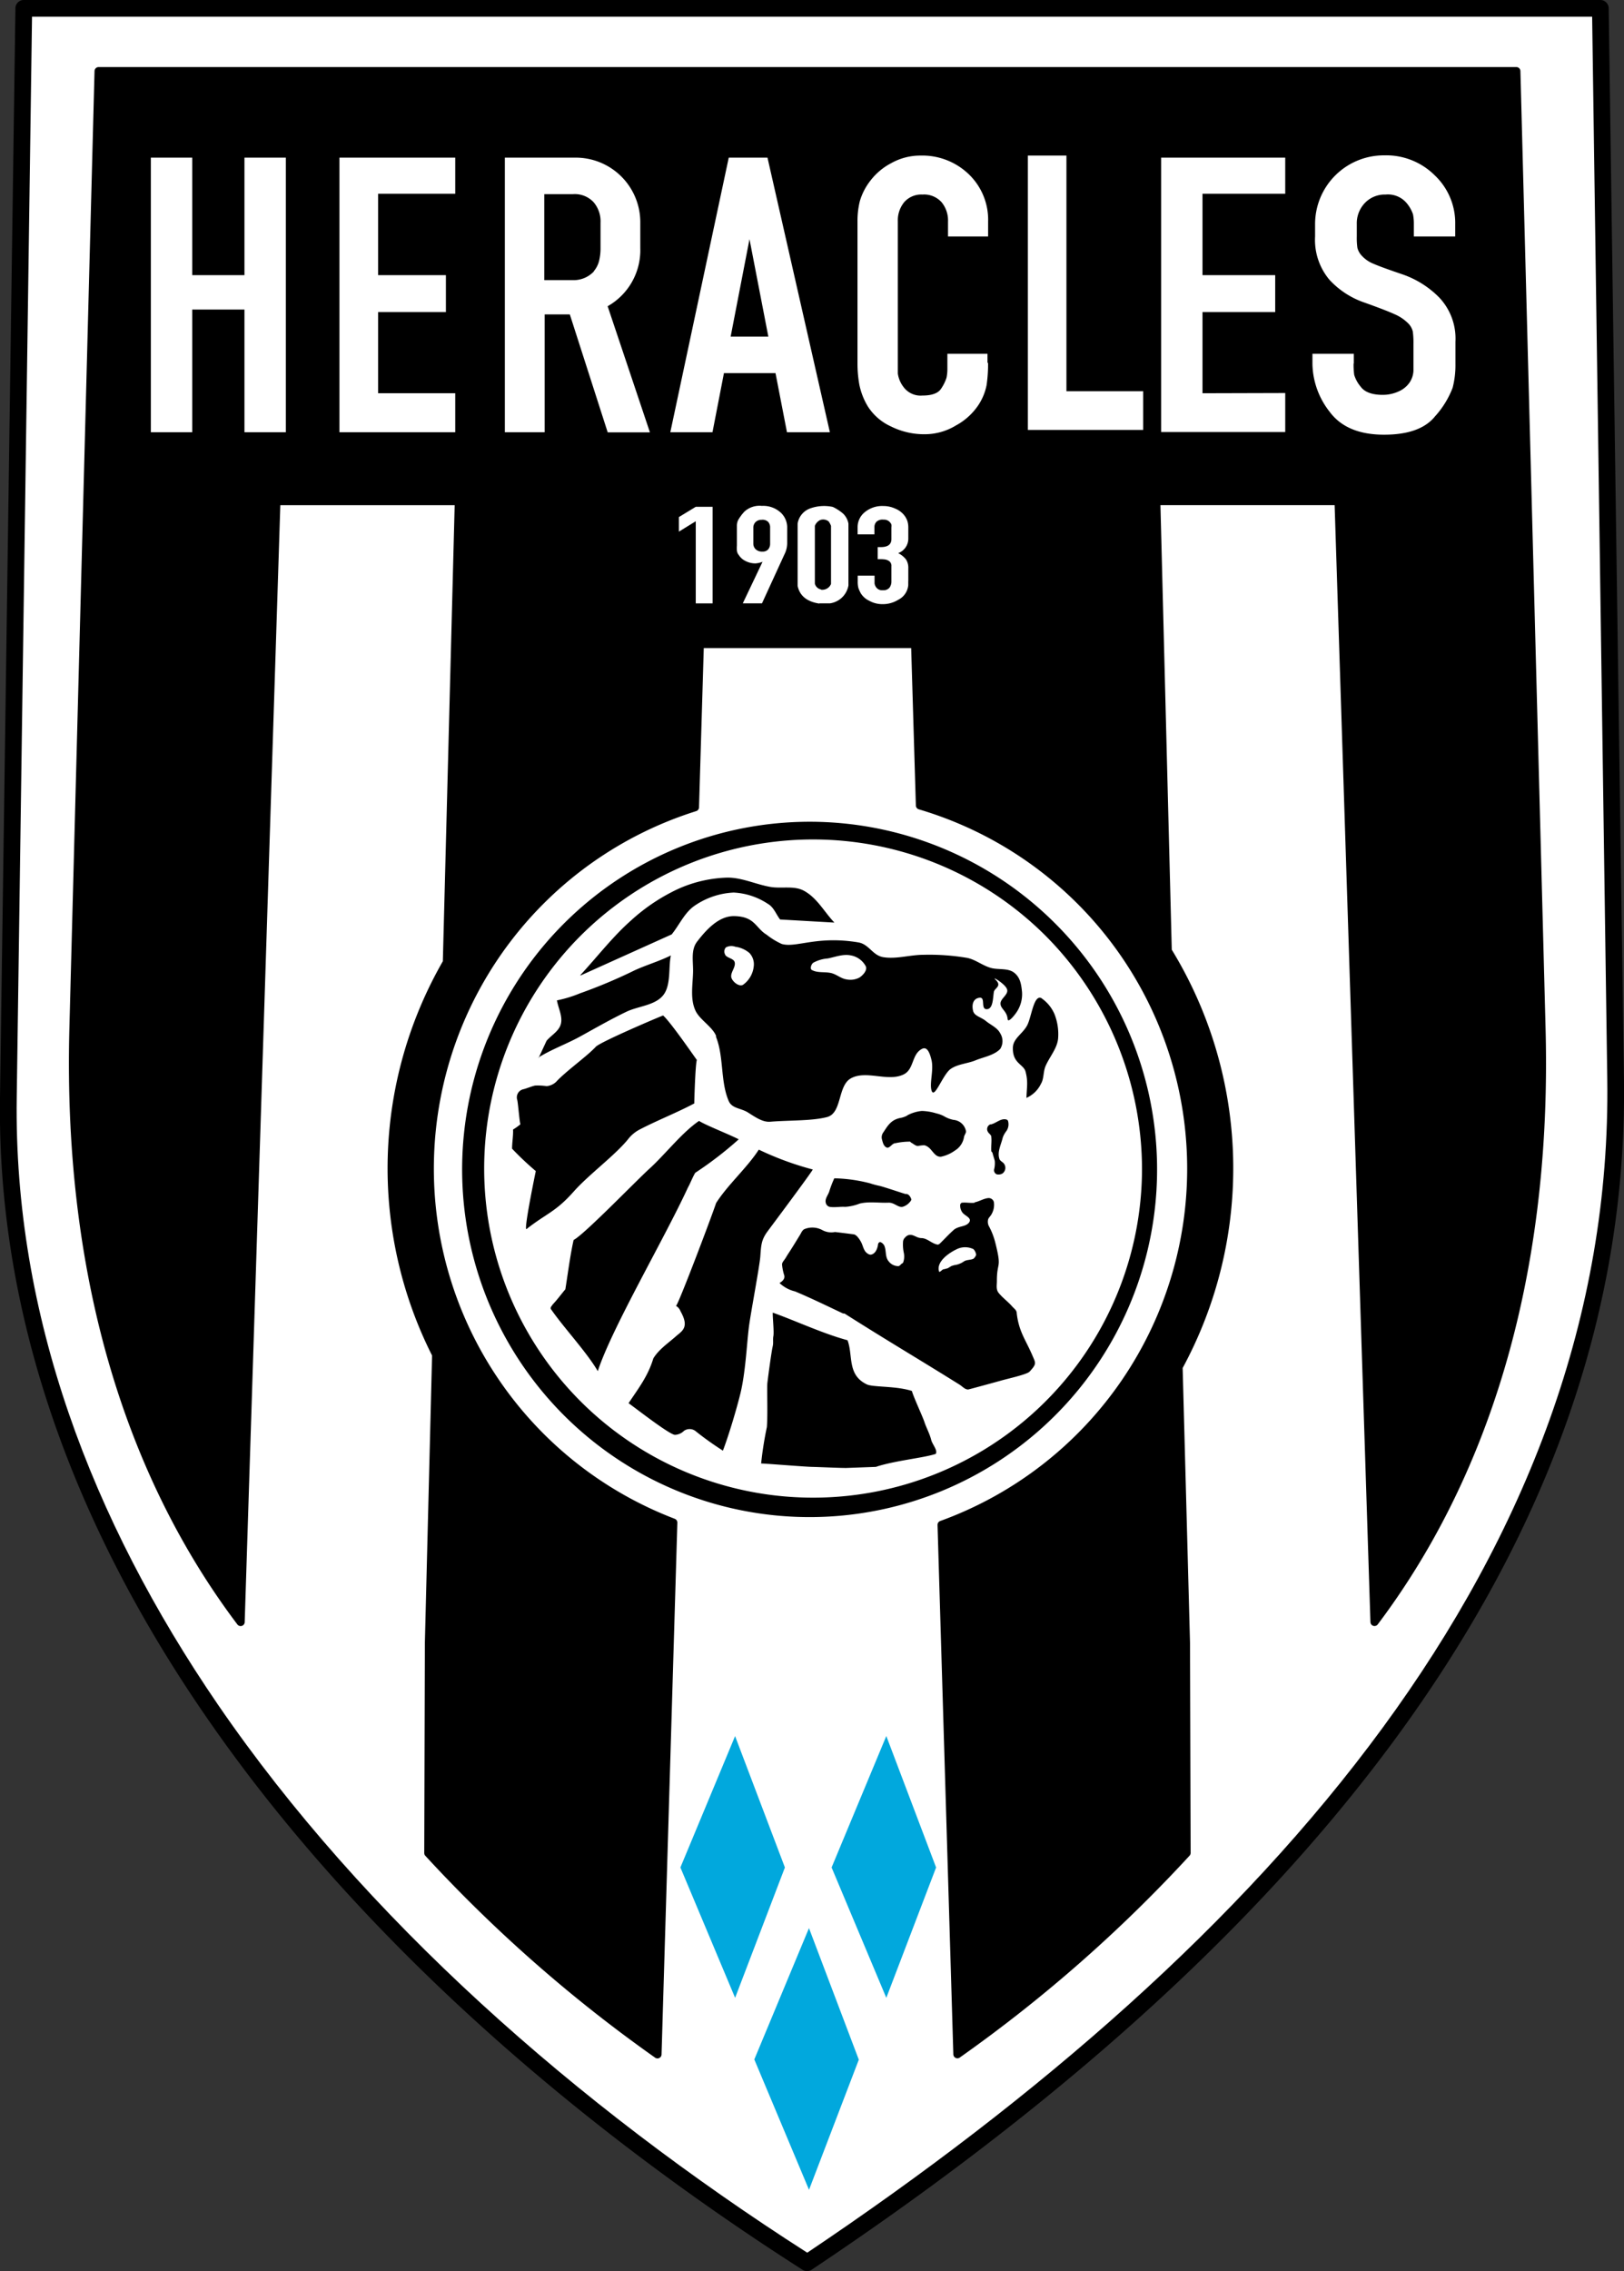
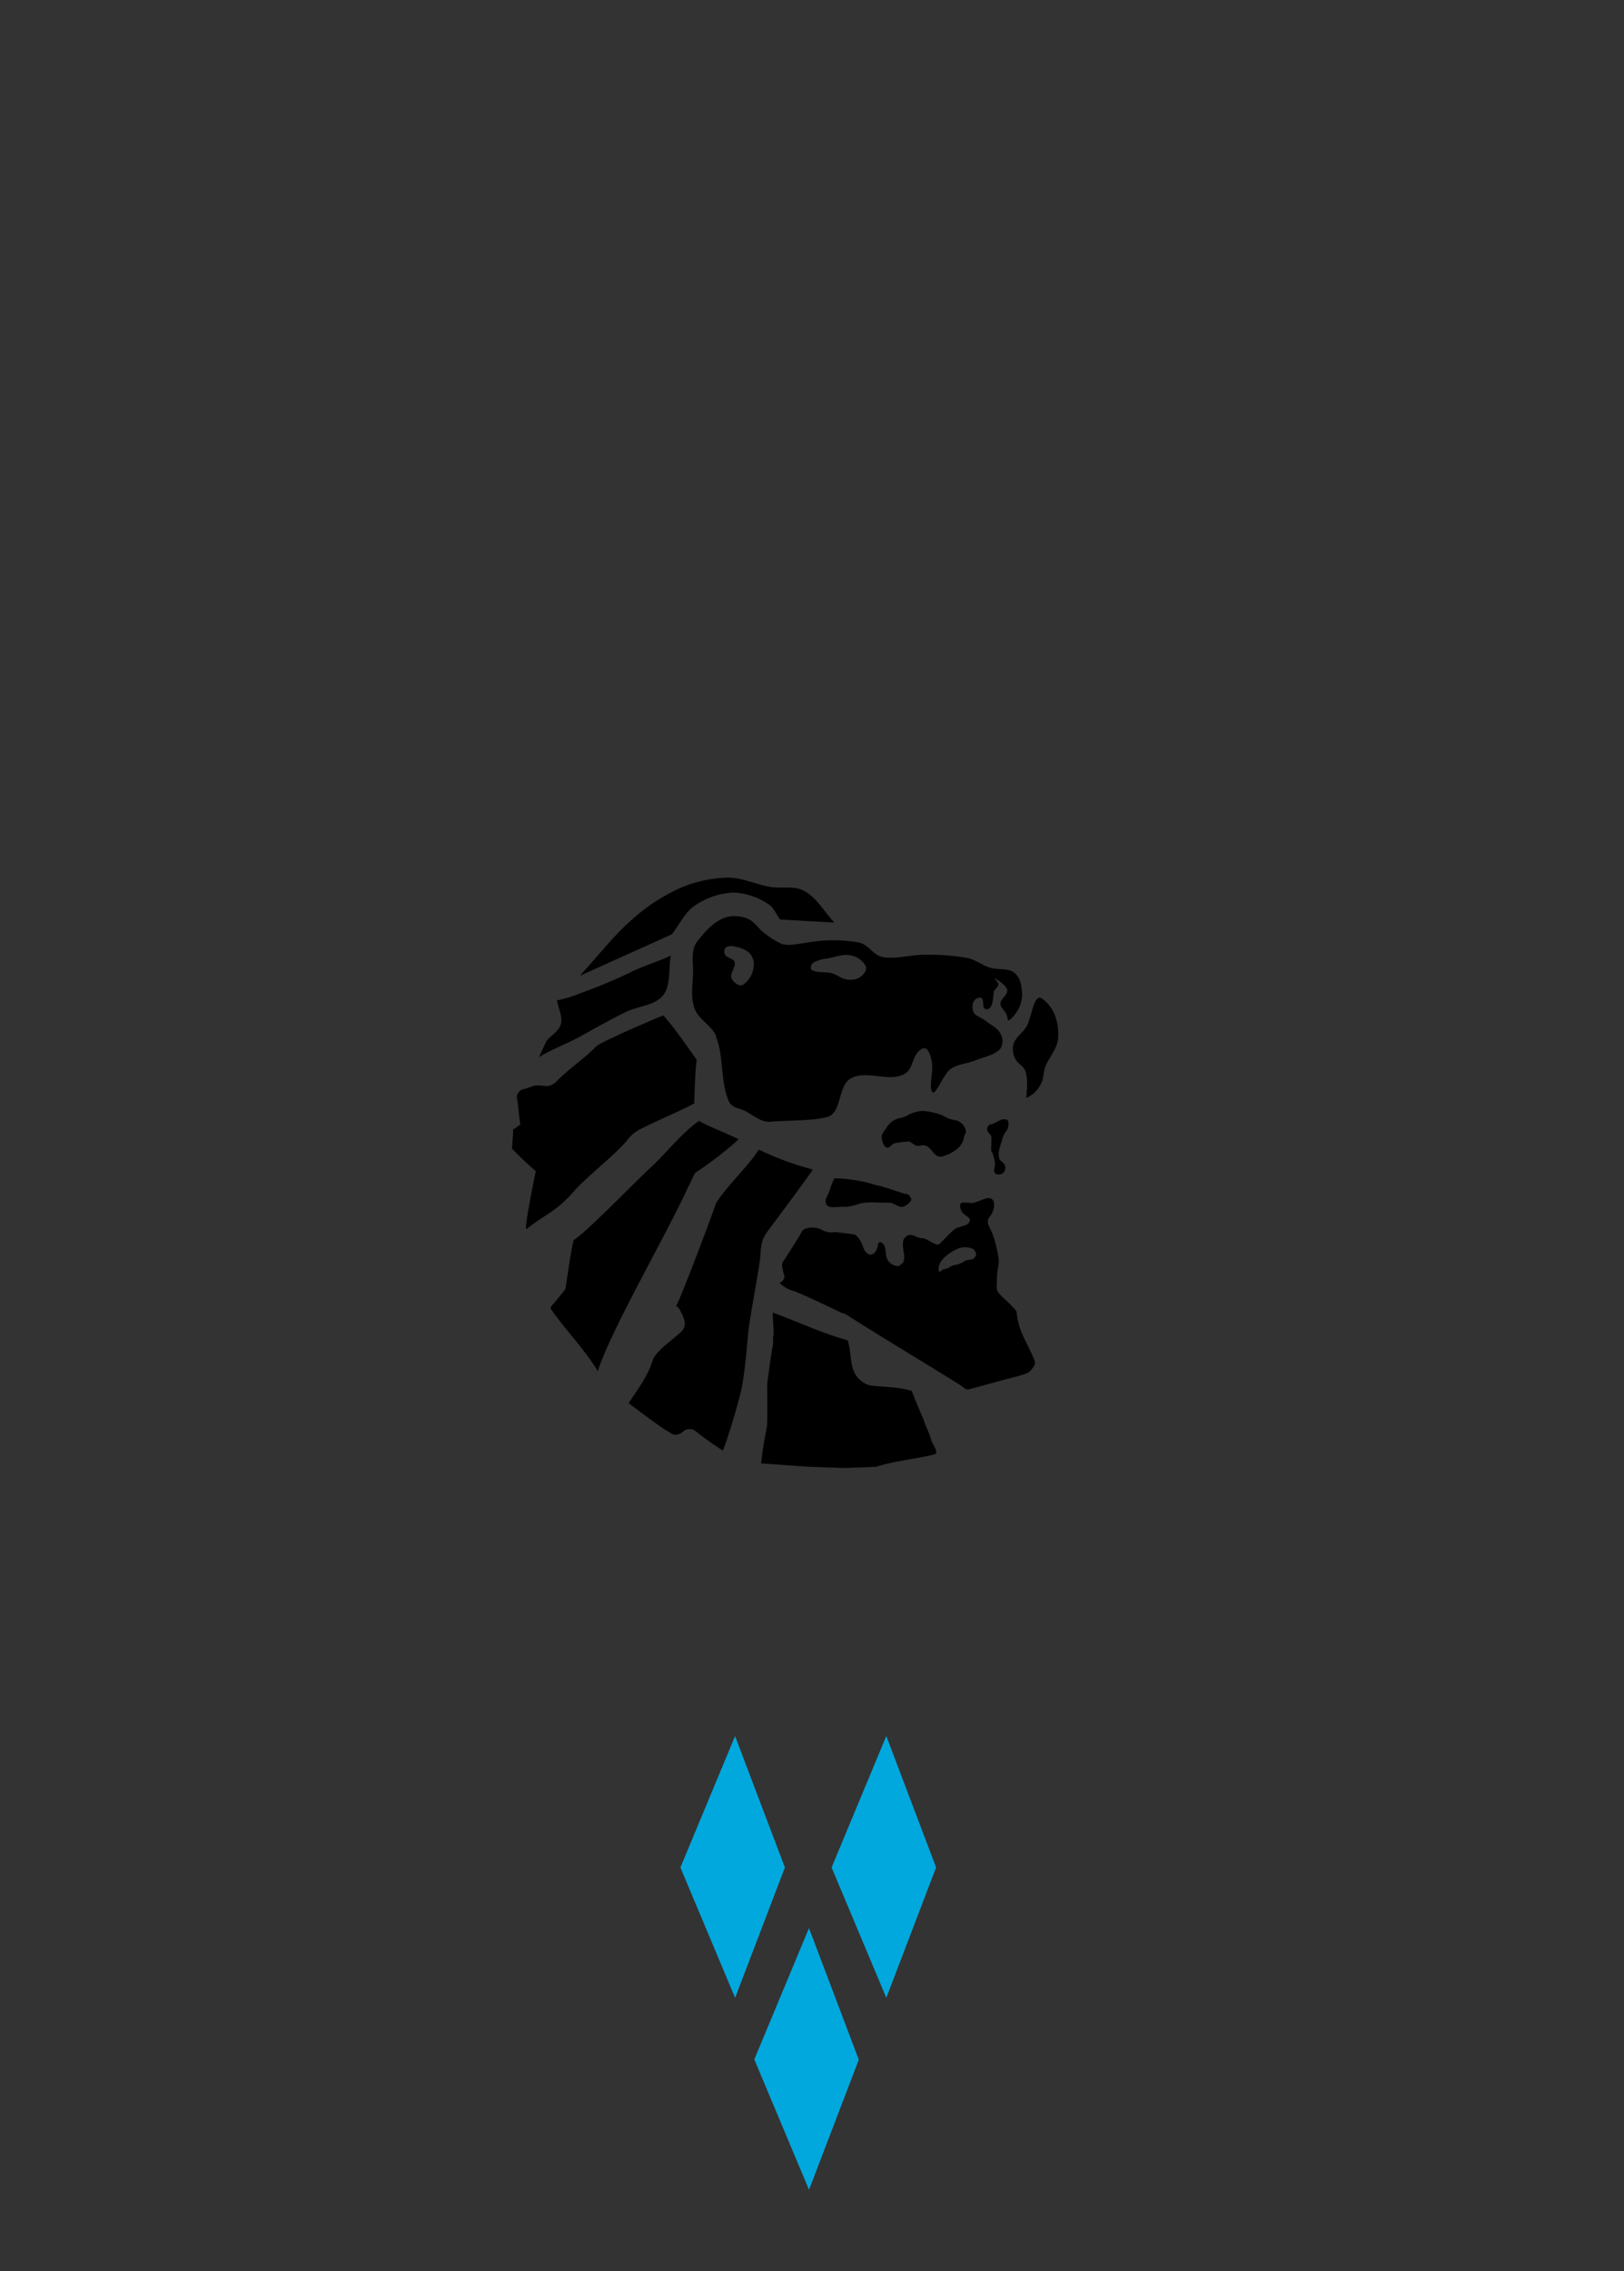
<svg xmlns="http://www.w3.org/2000/svg" viewBox="0 0 283.46 396.17">
  <rect x="0" y="0" width="283.46" height="396.17" fill="#333333" stroke="none" />
  <defs>
    <style>.cls-1{fill:#fff;}.cls-2{stroke:#000;stroke-linecap:round;stroke-linejoin:round;stroke-width:1.42px;}.cls-2,.cls-3{fill-rule:evenodd;}.cls-3{fill:#01a8dd;}</style>
  </defs>
  <title>Ресурс 1</title>
  <g id="Слой_2" data-name="Слой 2">
    <g id="Слой_1-2" data-name="Слой 1">
-       <path d="M4.16,0H279.33a1.46,1.46,0,0,1,1.46,1.46s0,.07,0,.11l2.66,186.63c.6,42-14.37,80.3-39.76,114.93s-61,65.44-102,92.8a1.45,1.45,0,0,1-1.65,0C99.14,369.81,61.55,336.77,35.65,299,13.16,266.25-.53,229.92,0,191.48l2.69-190A1.45,1.45,0,0,1,4.16,0Z" />
-       <path class="cls-1" d="M277.9,2.91H5.59L2.92,191.51c-.54,37.79,13,73.56,35.13,105.87,25.51,37.18,62.5,69.77,102.85,95.59,40.35-27.06,75.5-57.56,100.44-91.58s39.79-71.84,39.2-113.18L277.9,2.91Z" />
-       <path class="cls-2" d="M164.35,266a66.08,66.08,0,0,0-3.78-125.5l-.84-28.15H122.15l-.85,28.47a66.09,66.09,0,0,0-3.78,124.79l-2.76,92.76a251.1,251.1,0,0,1-40-35.12l.11-36.67,1.26-50.28A71.78,71.78,0,0,1,78,167.89l2.09-80.47H48.24L42,282.95C23.58,258.55,11.64,224.3,12.82,179.41l4.39-167H264.67l4.39,167c1.18,44.89-10.76,79.14-29.15,103.53L233.64,87.41H201.82l2,78.47a72.41,72.41,0,0,1,1.89,72.59L207,286.56l.11,36.67a251.09,251.09,0,0,1-40,35.12L164.35,266Z" />
-       <path d="M141.47,143.35a60.65,60.65,0,1,1-43,17.72,60.72,60.72,0,0,1,43-17.72Zm40.92,19.78a57.41,57.41,0,1,0,16.94,40.72,57.82,57.82,0,0,0-16.94-40.72Z" />
-       <path class="cls-1" d="M26.33,75.4V27.5h7.22V48h9.12V27.5h7.22V75.4H42.67V54H33.55V75.4Zm53.13-6.8v6.8H59.25V27.5H79.46v6.3H66V48H77.83v6.44H66V68.6Zm8.66,6.8V27.5h12.22a11.27,11.27,0,0,1,11.42,11.35V43.3a11.23,11.23,0,0,1-5.7,10.12l7.38,22h-7.37L99.46,54.85H95.07V75.4Zm15.52-28.08a4.49,4.49,0,0,0,.92-1.79,9.14,9.14,0,0,0,.26-2.23V38.83a5.11,5.11,0,0,0-1.24-3.59A4.49,4.49,0,0,0,100,33.87h-5v15H100a4.86,4.86,0,0,0,3.66-1.52ZM117,75.4l10.2-47.9h6.76l10.89,47.9h-7.49l-2-10.31h-9l-2,10.31Zm10.53-16.68h6.58l-3.29-17-3.29,17Zm44.93,4.58a25.06,25.06,0,0,1-.26,3.9,9.69,9.69,0,0,1-1.48,3.54,11,11,0,0,1-3.85,3.47,10.49,10.49,0,0,1-5.36,1.54,13,13,0,0,1-6-1.36,9.4,9.4,0,0,1-4-3.44A11.8,11.8,0,0,1,150,67.13a20.58,20.58,0,0,1-.33-3.83V38.67a14.35,14.35,0,0,1,.41-3.58,10.66,10.66,0,0,1,1.74-3.44,11,11,0,0,1,3.74-3.19,10.35,10.35,0,0,1,5.07-1.32,11.69,11.69,0,0,1,8.47,3.26,11,11,0,0,1,3.37,8.27v2.58h-7v-2.6a5,5,0,0,0-1.12-3.37A4.09,4.09,0,0,0,161,33.94a3.94,3.94,0,0,0-3.17,1.32,5,5,0,0,0-1.12,3.34V63.29q0,.93,0,1.86a5,5,0,0,0,1,2.37A3.7,3.7,0,0,0,161,69c1.7,0,2.8-.42,3.3-1.25a7.37,7.37,0,0,0,.91-1.86,7.49,7.49,0,0,0,.15-1.68V61.72h7V63.3ZM199.53,75H179.41V27.14h6.73v41.1h13.39V75Zm24.8-6.44v6.8H202.67V27.5h21.66v6.3H209.89V48h12.69v6.44H209.89V68.6Zm11.93-5.16a13.42,13.42,0,0,0,.11,2,5.8,5.8,0,0,0,1.15,2.08c.68.93,2,1.4,3.79,1.4a6.67,6.67,0,0,0,2.84-.61,4.46,4.46,0,0,0,1.91-1.58,4,4,0,0,0,.65-2q0-1,0-1.4V60a14.86,14.86,0,0,0-.11-2.15,3,3,0,0,0-.91-1.54,7.52,7.52,0,0,0-2.28-1.5q-1.48-.68-5.17-2a14.84,14.84,0,0,1-6.19-4,10.8,10.8,0,0,1-2.51-7.55V39.1a12,12,0,0,1,12.09-12,12,12,0,0,1,8.78,3.47A11.44,11.44,0,0,1,254,39.1v2.15h-7.22V39.1a8.4,8.4,0,0,0-.15-1.72,6.06,6.06,0,0,0-1.22-2.08,4.27,4.27,0,0,0-3.57-1.36,4.78,4.78,0,0,0-3.61,1.47,5.12,5.12,0,0,0-1.41,3.69v2.15a12,12,0,0,0,.11,2,3.18,3.18,0,0,0,.8,1.4,5.55,5.55,0,0,0,2,1.36q1.29.57,5,1.83a16.59,16.59,0,0,1,6.5,4.08,10.44,10.44,0,0,1,2.81,7.7v3.87a15.68,15.68,0,0,1-.49,4.15,15.92,15.92,0,0,1-3.08,5q-2.58,3.19-8.89,3.19-6.54,0-9.5-4a13.86,13.86,0,0,1-3-8.27V61.72h7.22v1.72ZM121.44,105.26V90.93l-2.94,1.81V90.2l2.94-1.79h2.94v16.85Zm7.44-8.51a1.79,1.79,0,0,1-.26-.67,7.06,7.06,0,0,1,0-.94V91.71a2.23,2.23,0,0,1,.23-1,8,8,0,0,1,1.08-1.46,3.9,3.9,0,0,1,3.05-1,4.52,4.52,0,0,1,3.27,1.15A3.54,3.54,0,0,1,137.4,92v2.75a4.43,4.43,0,0,1-.5,2l-3.9,8.5h-3.35L133.1,98a4.17,4.17,0,0,1-1.24.28,3.71,3.71,0,0,1-1.78-.44,2.83,2.83,0,0,1-1.19-1.12ZM133,90.68a1.46,1.46,0,0,0-1.13.4,1.36,1.36,0,0,0-.38,1v2.74a1.36,1.36,0,0,0,.41,1,1.61,1.61,0,0,0,1.19.4,1.25,1.25,0,0,0,1-.39,1.53,1.53,0,0,0,.33-1V92.05a1.44,1.44,0,0,0-.33-1,1.4,1.4,0,0,0-1.11-.38Zm10,14.61q-3.25-.5-3.78-3.1V91.35a3.37,3.37,0,0,1,2.14-2.64,7.21,7.21,0,0,1,4-.28,7.93,7.93,0,0,1,1.8,1.17,3.21,3.21,0,0,1,.93,1.75v10.78a3.82,3.82,0,0,1-3.22,3.12H143Zm.31-2.42a1.64,1.64,0,0,0,1.74-1V91.73a3.72,3.72,0,0,0-.4-.76,1.53,1.53,0,0,0-1.52-.24,1.87,1.87,0,0,0-.9,1v10.1a1.39,1.39,0,0,0,1.08,1Zm15.22-1.49v.3c0,.12,0,.25,0,.39a3.15,3.15,0,0,1-1.75,2.56,5.09,5.09,0,0,1-2.76.76,4.7,4.7,0,0,1-2.32-.6,3.46,3.46,0,0,1-1.43-1.25,5.52,5.52,0,0,1-.45-1,4.42,4.42,0,0,1-.11-1.12v-1h2.94v.78q0,.3,0,.59a1.53,1.53,0,0,0,.33.73,1.27,1.27,0,0,0,1.12.44,1.36,1.36,0,0,0,1.15-.44,1.78,1.78,0,0,0,.34-1.12V98.78a1,1,0,0,0-.37-.88,1.74,1.74,0,0,0-.73-.3,5.41,5.41,0,0,0-.76-.05h-.53V95.44h.53q1.86,0,1.86-1.4V92a2,2,0,0,0,0-.51,1.5,1.5,0,0,0-.37-.5,1.34,1.34,0,0,0-1-.34A1.57,1.57,0,0,0,153,91a1.33,1.33,0,0,0-.37,1v1.22h-2.94V92a3.35,3.35,0,0,1,1.26-2.66,4.77,4.77,0,0,1,3.21-1.07,5,5,0,0,1,2.09.45,3.91,3.91,0,0,1,1.49,1.06,3.46,3.46,0,0,1,.64,1.12,3.79,3.79,0,0,1,.16,1.1v2a2.69,2.69,0,0,1-1.77,2.49,4,4,0,0,1,1.38,1.12,2.66,2.66,0,0,1,.39,1.52v2.27Z" />
      <path d="M134.93,229c4,1.43,8.68,3.63,13,4.8,1,2.63-.1,6,3.31,7.67,1,.56,5.16.26,7.93,1.18.22.92,1.9,4.52,2.19,5.43s.9,2,1.17,3.08c.19.8,1.2,1.86.79,2.47-2.12.69-6.74,1.12-10.12,2.15a2,2,0,0,1-.35.11l-5.18.19c-1.22,0-4.63-.16-5.92-.19-.95,0-8.7-.63-8.9-.59a61.16,61.16,0,0,1,1-6.34c.18-2.09,0-6.75.09-7.68.18-1.56.72-5.51.94-6.46.13-.57,0-1.15.1-1.7.16-.73-.14-3.39-.1-4.14Zm29-7.14c.23.06.58-.5.82-.44l.67-.18.65-.39.47-.15a3.65,3.65,0,0,0,1.7-.65c.48-.31,1.12-.23,1.64-.45a1.48,1.48,0,0,0,.5-.7,1.64,1.64,0,0,0-.48-1,3.37,3.37,0,0,0-2.6-.12c-1.73.74-4,2.4-3.36,4.11Zm6.15-12.11c.82-.15,1.55-.65,2.39-.75a.94.94,0,0,1,1,.67,3.26,3.26,0,0,1-.43,2.19c-.16.31-.5.56-.58.91a1.66,1.66,0,0,0,.17,1.17,12.28,12.28,0,0,1,1.1,2.86c1.18,4.69.26,3.15.27,6.69,0,.67-.17,1.42.27,2,.69.88,1.65,1.55,2.39,2.4.29.34.74.62.79,1.06.35,3.32,1.54,4.68,2.76,7.53.57,1.33.76,1.42-.5,2.79-.48.52-4,1.27-5.1,1.6-.17.05-5.48,1.51-5.63,1.52-.57,0-1-.53-1.47-.83-7.51-4.69-12.16-7.39-20.07-12.4-.09-.05-.31,0-.4-.08-2.74-1.29-5.47-2.63-8.27-3.8a6,6,0,0,1-2.71-1.46c.48-.29,1-.73.82-1.36a8.6,8.6,0,0,1-.38-1.87c0-.34.27-.63.47-.91s.41-.68.63-1c.7-1.06,1.34-2.13,2-3.2.26-.4.41-.92.89-1.1a3.66,3.66,0,0,1,3,.18,3.25,3.25,0,0,0,2.24.36c.09,0,3.24.39,3.35.42.5.11,1.12,1.06,1.36,1.64s.39,1.33,1,1.7a.87.87,0,0,0,.55.19c.79-.12,1.14-1,1.25-1.67,0-.23.14-.5.35-.52s.6.3.74.58c.41.86.12,1.95.75,2.73a2.13,2.13,0,0,0,1.7.88c.26,0,.42-.3.64-.45.06,0,.21-.13.23-.21a3.13,3.13,0,0,0,.1-1.69,6.78,6.78,0,0,1-.12-2,1.16,1.16,0,0,1,.37-.67,1.32,1.32,0,0,1,.57-.39c.83-.23,1.37.51,2.26.52,1,0,1.84,1,2.86,1.14.11,0,.32-.14.38-.21.8-.78,1.55-1.61,2.39-2.35s2.12-.51,2.69-1.31-.77-1.16-1.17-1.74a2,2,0,0,1-.38-1.36c0-.1.17-.33.28-.34.75-.09,1.51.1,2.26,0Zm-24.45-4.2a26.79,26.79,0,0,1,6.18.86,16.34,16.34,0,0,0,1.75.47c.65.14,4.37,1.4,4.51,1.41a.73.73,0,0,1,.52.15,1.61,1.61,0,0,1,.47.78c0,.18-.14.35-.27.49a2.54,2.54,0,0,1-1.2.8c-.83.21-1.47-.76-2.54-.71-1.67.07-3.38-.24-5,.16a8.41,8.41,0,0,1-2.52.57c-.9-.06-1.82.14-2.71,0a.9.9,0,0,1-.67-.65c-.23-.76.4-1.39.6-2.06a17.75,17.75,0,0,1,.87-2.26Zm-13.18-5a53.07,53.07,0,0,0,9.41,3.46c-.1.38-7.49,10.26-7.95,10.88-1,1.41-1.06,2.25-1.2,4.27-.12,1.71-1.73,10.16-2,12.38-.36,2.88-.58,7.86-1.47,11.52-.66,2.69-2,7.21-3.06,10a56.13,56.13,0,0,1-4.65-3.31,1.71,1.71,0,0,0-2.14-.15,2.39,2.39,0,0,1-1.59.7c-1-.05-7.19-4.91-8.09-5.52,1.84-2.75,3.38-4.72,4.33-7.82,1-1.64,2.71-2.73,4.11-4,1.08-.87,2.12-1.58.63-4.22a1.83,1.83,0,0,0-.79-.94c.3.07,6.19-15.48,7-17.93,2-3.16,5.41-6.16,7.42-9.27Zm-10.41-5c1,.68,5.39,2.4,6.9,3.2a63.93,63.93,0,0,1-7.59,5.84c-.5.84-.82,1.75-1.29,2.6-4.15,9-13.27,24.49-15.72,32-1.92-3.3-5.9-7.54-8.12-10.74-.3-.31.1-.63.25-.89.79-.83,1.47-1.77,2.21-2.65.44-2.75.84-5.92,1.44-8.6,1.85-.95,10.8-10.22,13.23-12.43,2.79-2.54,5.69-6.33,8.69-8.36Zm50.9.6c.74-.17,1.31-.69,2-.86.35-.08.88-.07,1,.24a2.06,2.06,0,0,1-.32,1.83,3.84,3.84,0,0,0-.6,1.1c-.29,1.23-1,2.51-.57,3.73.13.36.57.5.79.81a1.22,1.22,0,0,1-.28,1.72,1.41,1.41,0,0,1-1,.13.78.78,0,0,1-.45-.83,4.33,4.33,0,0,0,.12-1.51c-.11-.45-.27-.89-.38-1.33,0-.15-.22-.26-.23-.41-.06-.83.11-1.66,0-2.47,0-.33-.41-.54-.57-.83a.9.9,0,0,1,.45-1.35Zm-14.6-1.57a6.72,6.72,0,0,1,2.57-.78,9.55,9.55,0,0,1,2.51.42,5.46,5.46,0,0,1,1.34.49,5.11,5.11,0,0,0,1.69.65,2.41,2.41,0,0,1,2.16,2c0,.34-.29.64-.35,1a3.38,3.38,0,0,1-1.59,2.35,6.34,6.34,0,0,1-2.41,1.07c-1.06.11-1.49-1.15-2.27-1.69a1.72,1.72,0,0,0-.67-.31,6.85,6.85,0,0,0-1.09.13c-.43,0-.78-.37-1.17-.57-.06,0-.15-.18-.23-.19a12.18,12.18,0,0,0-2.57.28c-.56,0-1,1-1.54.73s-.65-.95-.8-1.48a1.44,1.44,0,0,1,.28-1.17c.78-1.18,1.35-2.23,3.12-2.52a4.1,4.1,0,0,0,1-.37Zm-42.57-17.41c1.24,1.13,4.62,6,5.86,7.74-.26.77-.44,6.75-.45,7.58-3,1.6-6.58,3-9.59,4.58a6.17,6.17,0,0,0-1.82,1.48c-2.21,2.84-6.93,6.27-9.64,9.32-3.19,3.59-4.67,3.74-8.25,6.55-.44,0,1.38-8.89,1.64-10.13a51.65,51.65,0,0,1-4.14-3.91c0-1.12.22-2.22.17-3.34a9.82,9.82,0,0,0,1.29-.92c-.16-.29-.43-3.9-.57-4.28A1.45,1.45,0,0,1,91.41,190c.33-.07,1.56-.56,2-.63a11,11,0,0,1,2,.1,2.74,2.74,0,0,0,1.89-1c2-2,5.17-4.23,6.7-5.87.75-.81,10.54-5,11.73-5.45Zm66.06-3a6.42,6.42,0,0,1,2.23,2.75,9.53,9.53,0,0,1,.63,4.19c-.14,1.78-1.51,3.25-2.21,4.9-.41,1-.25,2.17-.79,3.06a5.07,5.07,0,0,1-2.53,2.45c.05-1.84.32-2.81-.16-4.59-.35-1.3-2.27-1.41-2.21-4.13,0-1.65,1.78-2.49,2.53-4s1.14-5.45,2.51-4.65Zm-56.87,6.67c1.41,3.46.75,7.79,2.23,11.22.58,1.34,2.1,1.22,3.35,2s2.55,1.73,3.9,1.62c3.45-.28,7.23-.12,9.9-.81s1.83-5.45,4.18-6.76c2.67-1.48,6.45.66,9.2-.68,1.86-.9,1.37-3.52,3.21-4.46,1-.51,1.43,1,1.67,2,.39,1.76-.39,4,0,5.27.5,1.59,1.95-2.82,3.35-3.78,1.25-.86,2.91-.91,4.32-1.49s3.26-.87,4.32-2a2.55,2.55,0,0,0,0-2.7c-.5-1-1.66-1.46-2.51-2.16s-2-.85-2.23-1.76c-.27-1.09,0-2.17,1.12-2.3s.13,2,1.25,2,1.08-1.92,1.25-3c.12-.72,1.5-1,.28-2.16-.76-.7,1.6.67,2,1.62s-1.14,1.64-1.12,2.57,1.13,1.28,1.25,2.7c.07.79,1.44-.91,1.81-1.62a5.6,5.6,0,0,0,.7-3.11c-.13-1.33-.31-2.55-1.39-3.38s-2.74-.47-4-.81c-1.47-.39-2.7-1.46-4.18-1.76a39.73,39.73,0,0,0-7.67-.54c-2.28,0-4.72.79-7,.41-1.86-.32-2.46-2.25-4.32-2.57-7.26-1.22-10.85,1-13.38.27a12.71,12.71,0,0,1-2.65-1.62c-1.95-1.18-2-3.2-5.72-3.24-2.65,0-4.83,2.4-6.41,4.46-1.12,1.46-.66,3.46-.7,5.27-.05,2.28-.54,4.68.42,6.76.74,1.6,3,2.83,3.62,4.46Zm-31,3.65c2.23-1.4,4.94-2.38,7.25-3.65,2.76-1.52,5.24-2.95,8.09-4.33,2.08-1,4.94-1.09,6.41-2.84s.93-5,1.39-7c-2,1-4.22,1.64-6.27,2.57a90.31,90.31,0,0,1-9.62,4.05,21.43,21.43,0,0,1-4,1.22c.23,1.35,1,2.73.7,4.05s-1.67,2-2.51,3l-1.39,3Zm7.39-14.33,15.89-7.16c1.35-1.67,2.25-3.8,4-5a13.09,13.09,0,0,1,6.83-2.3,11.89,11.89,0,0,1,6,2c1,.58,1.39,1.8,2.09,2.7l9.48.54c-1.77-1.85-3-4.29-5.3-5.54-1.7-.95-3.92-.35-5.86-.68-2.58-.44-5.05-1.69-7.67-1.62a22.45,22.45,0,0,0-8.51,2,32.54,32.54,0,0,0-8.09,5.41c-3.29,2.9-5.95,6.4-8.92,9.6Zm25.24-3.61a1.07,1.07,0,0,1,.11-1.28,2,2,0,0,1,1.66-.11,4.74,4.74,0,0,1,2.43,1.07,2.85,2.85,0,0,1,.77,2.36,4.51,4.51,0,0,1-1.88,3.21c-.68.36-1.73-.47-2-1.18-.32-.89.8-1.87.55-2.78-.18-.66-1.3-.69-1.66-1.28Zm15.13,2.68c-.39-.22-.14-1,.22-1.28a6.22,6.22,0,0,1,2.54-.75c1.31-.26,2.67-.81,4-.54a3.69,3.69,0,0,1,2.65,1.93c.27.68-.48,1.51-1.1,1.93a3.39,3.39,0,0,1-2.32.32c-.91-.14-1.65-.83-2.54-1.07-1.11-.3-2.43,0-3.42-.54Z" />
      <path class="cls-3" d="M141.21,336.37l8.69,22.93L141.21,382l-9.55-22.74,9.55-22.93ZM128.3,302.84,137,325.77l-8.69,22.74-9.55-22.74,9.55-22.93Zm26.4,0,8.69,22.93-8.69,22.74-9.55-22.74,9.55-22.93Z" />
    </g>
  </g>
</svg>